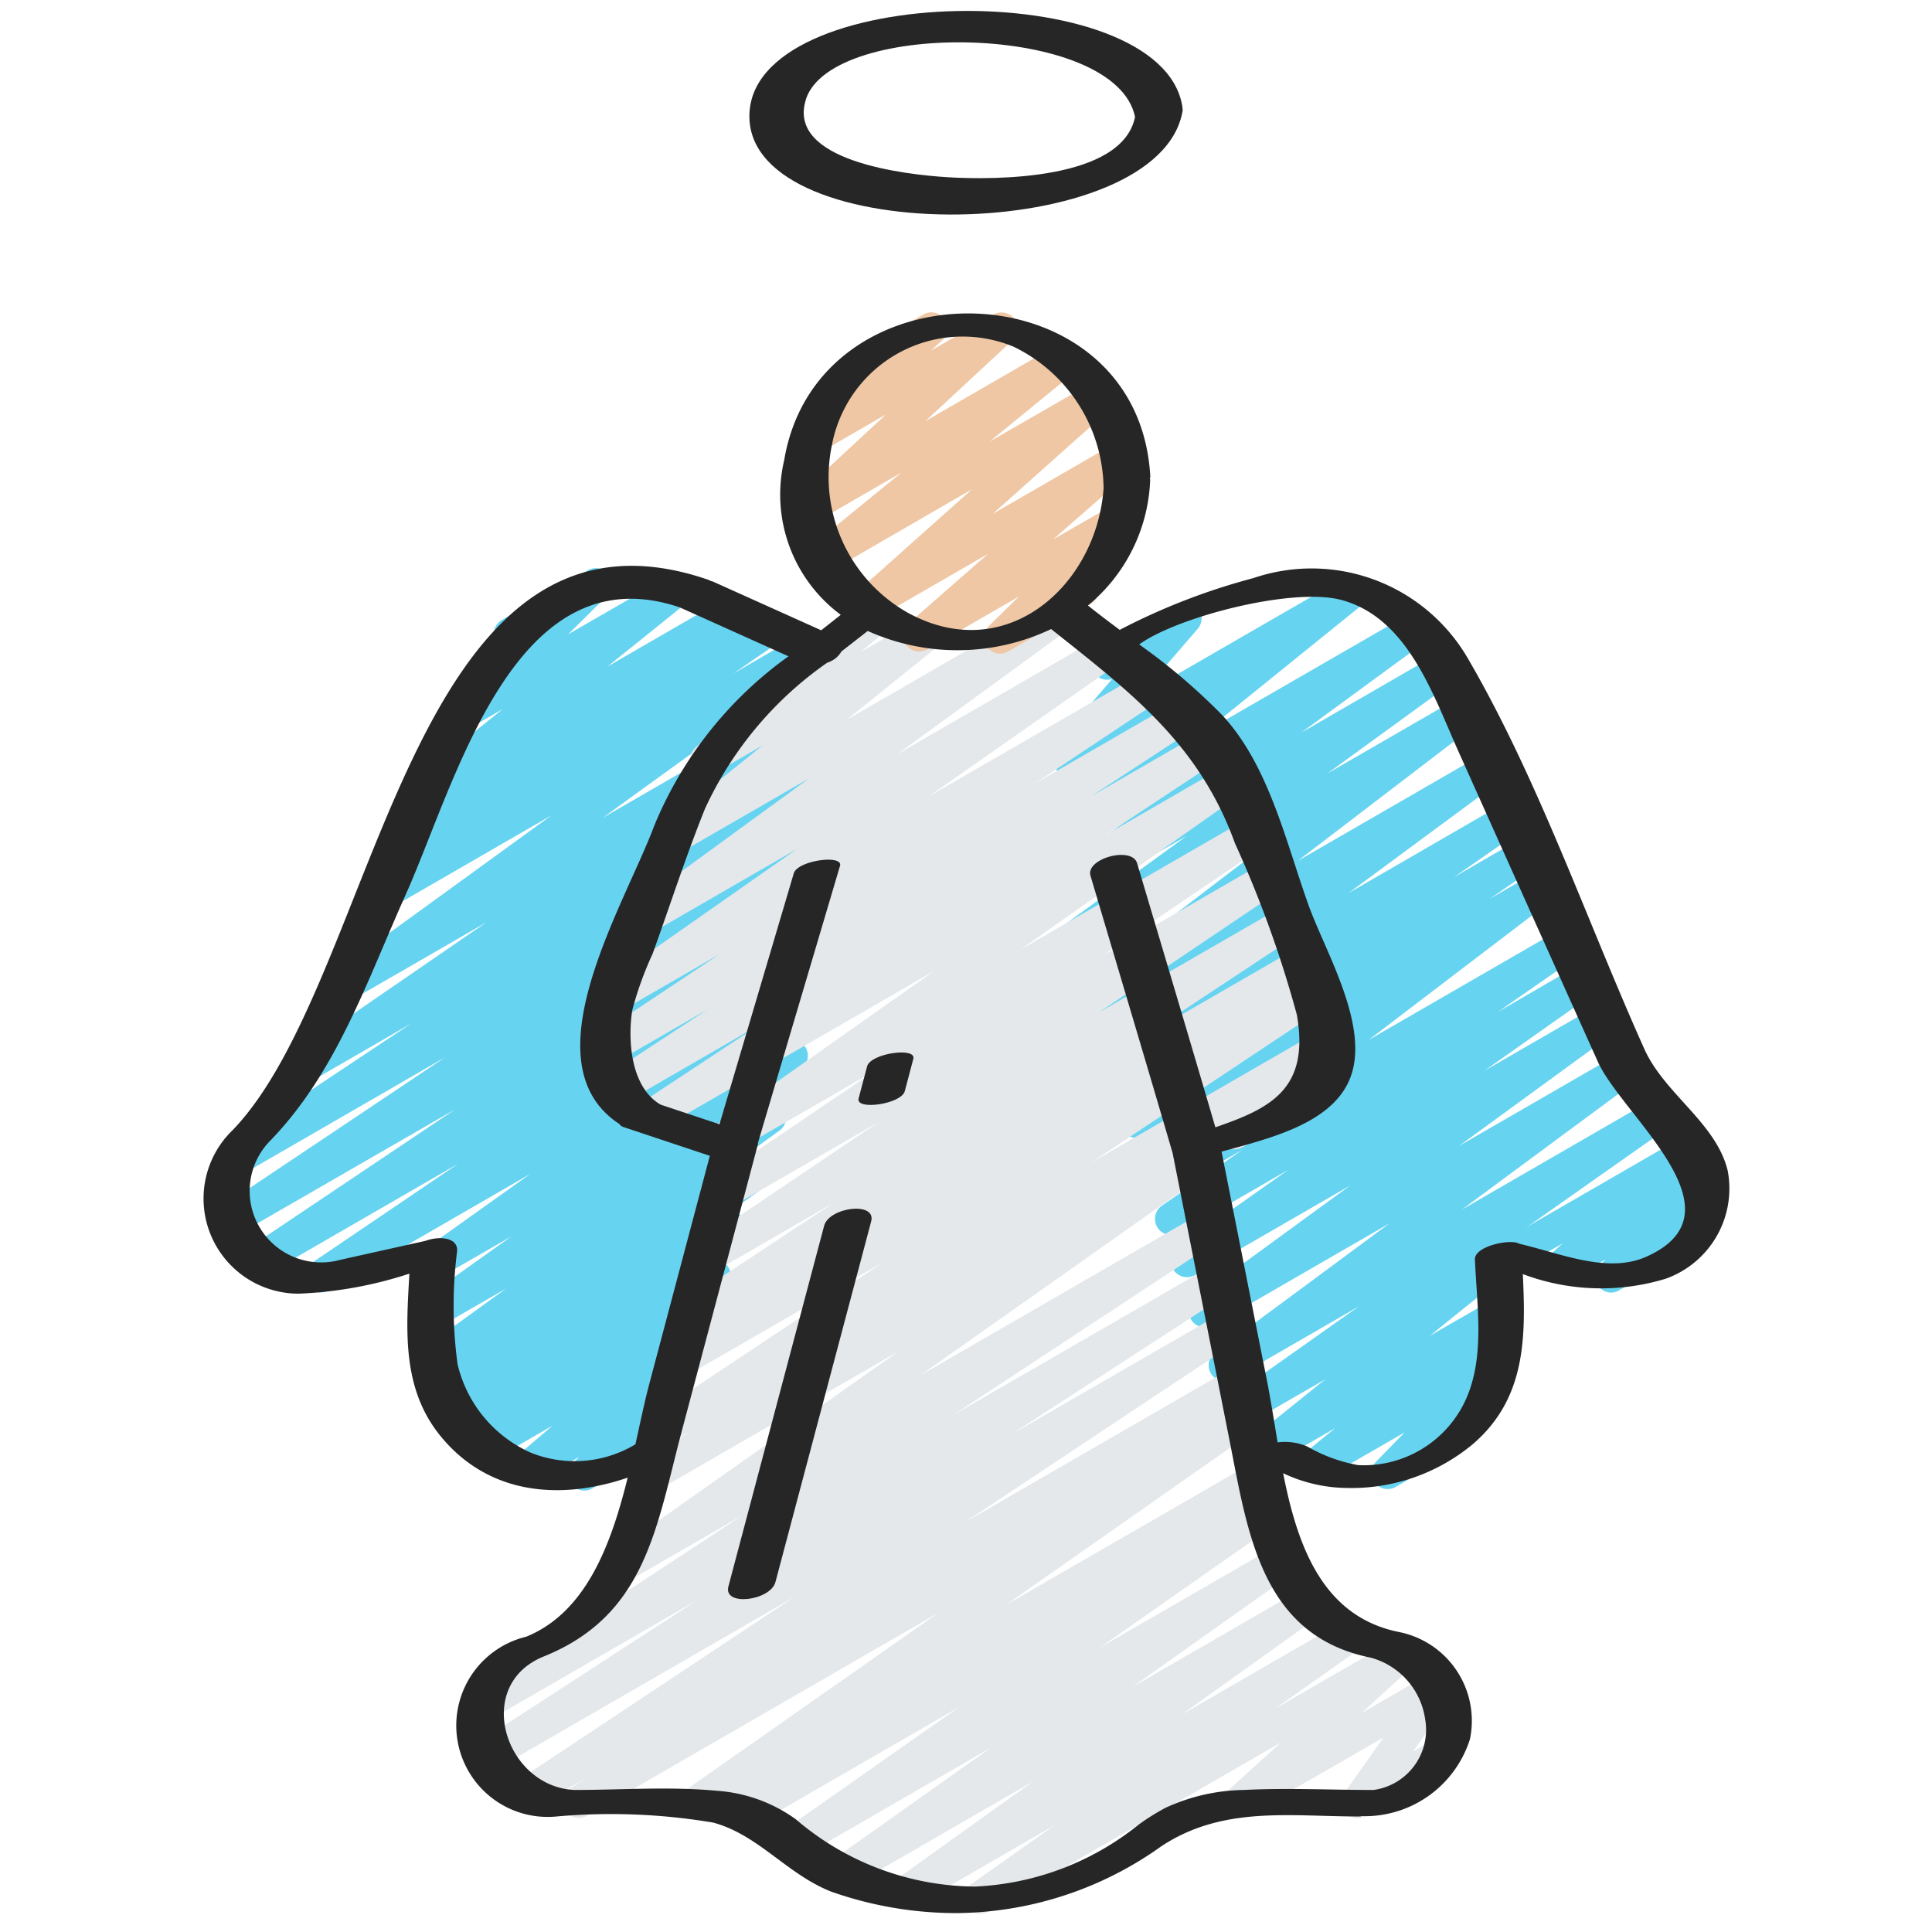
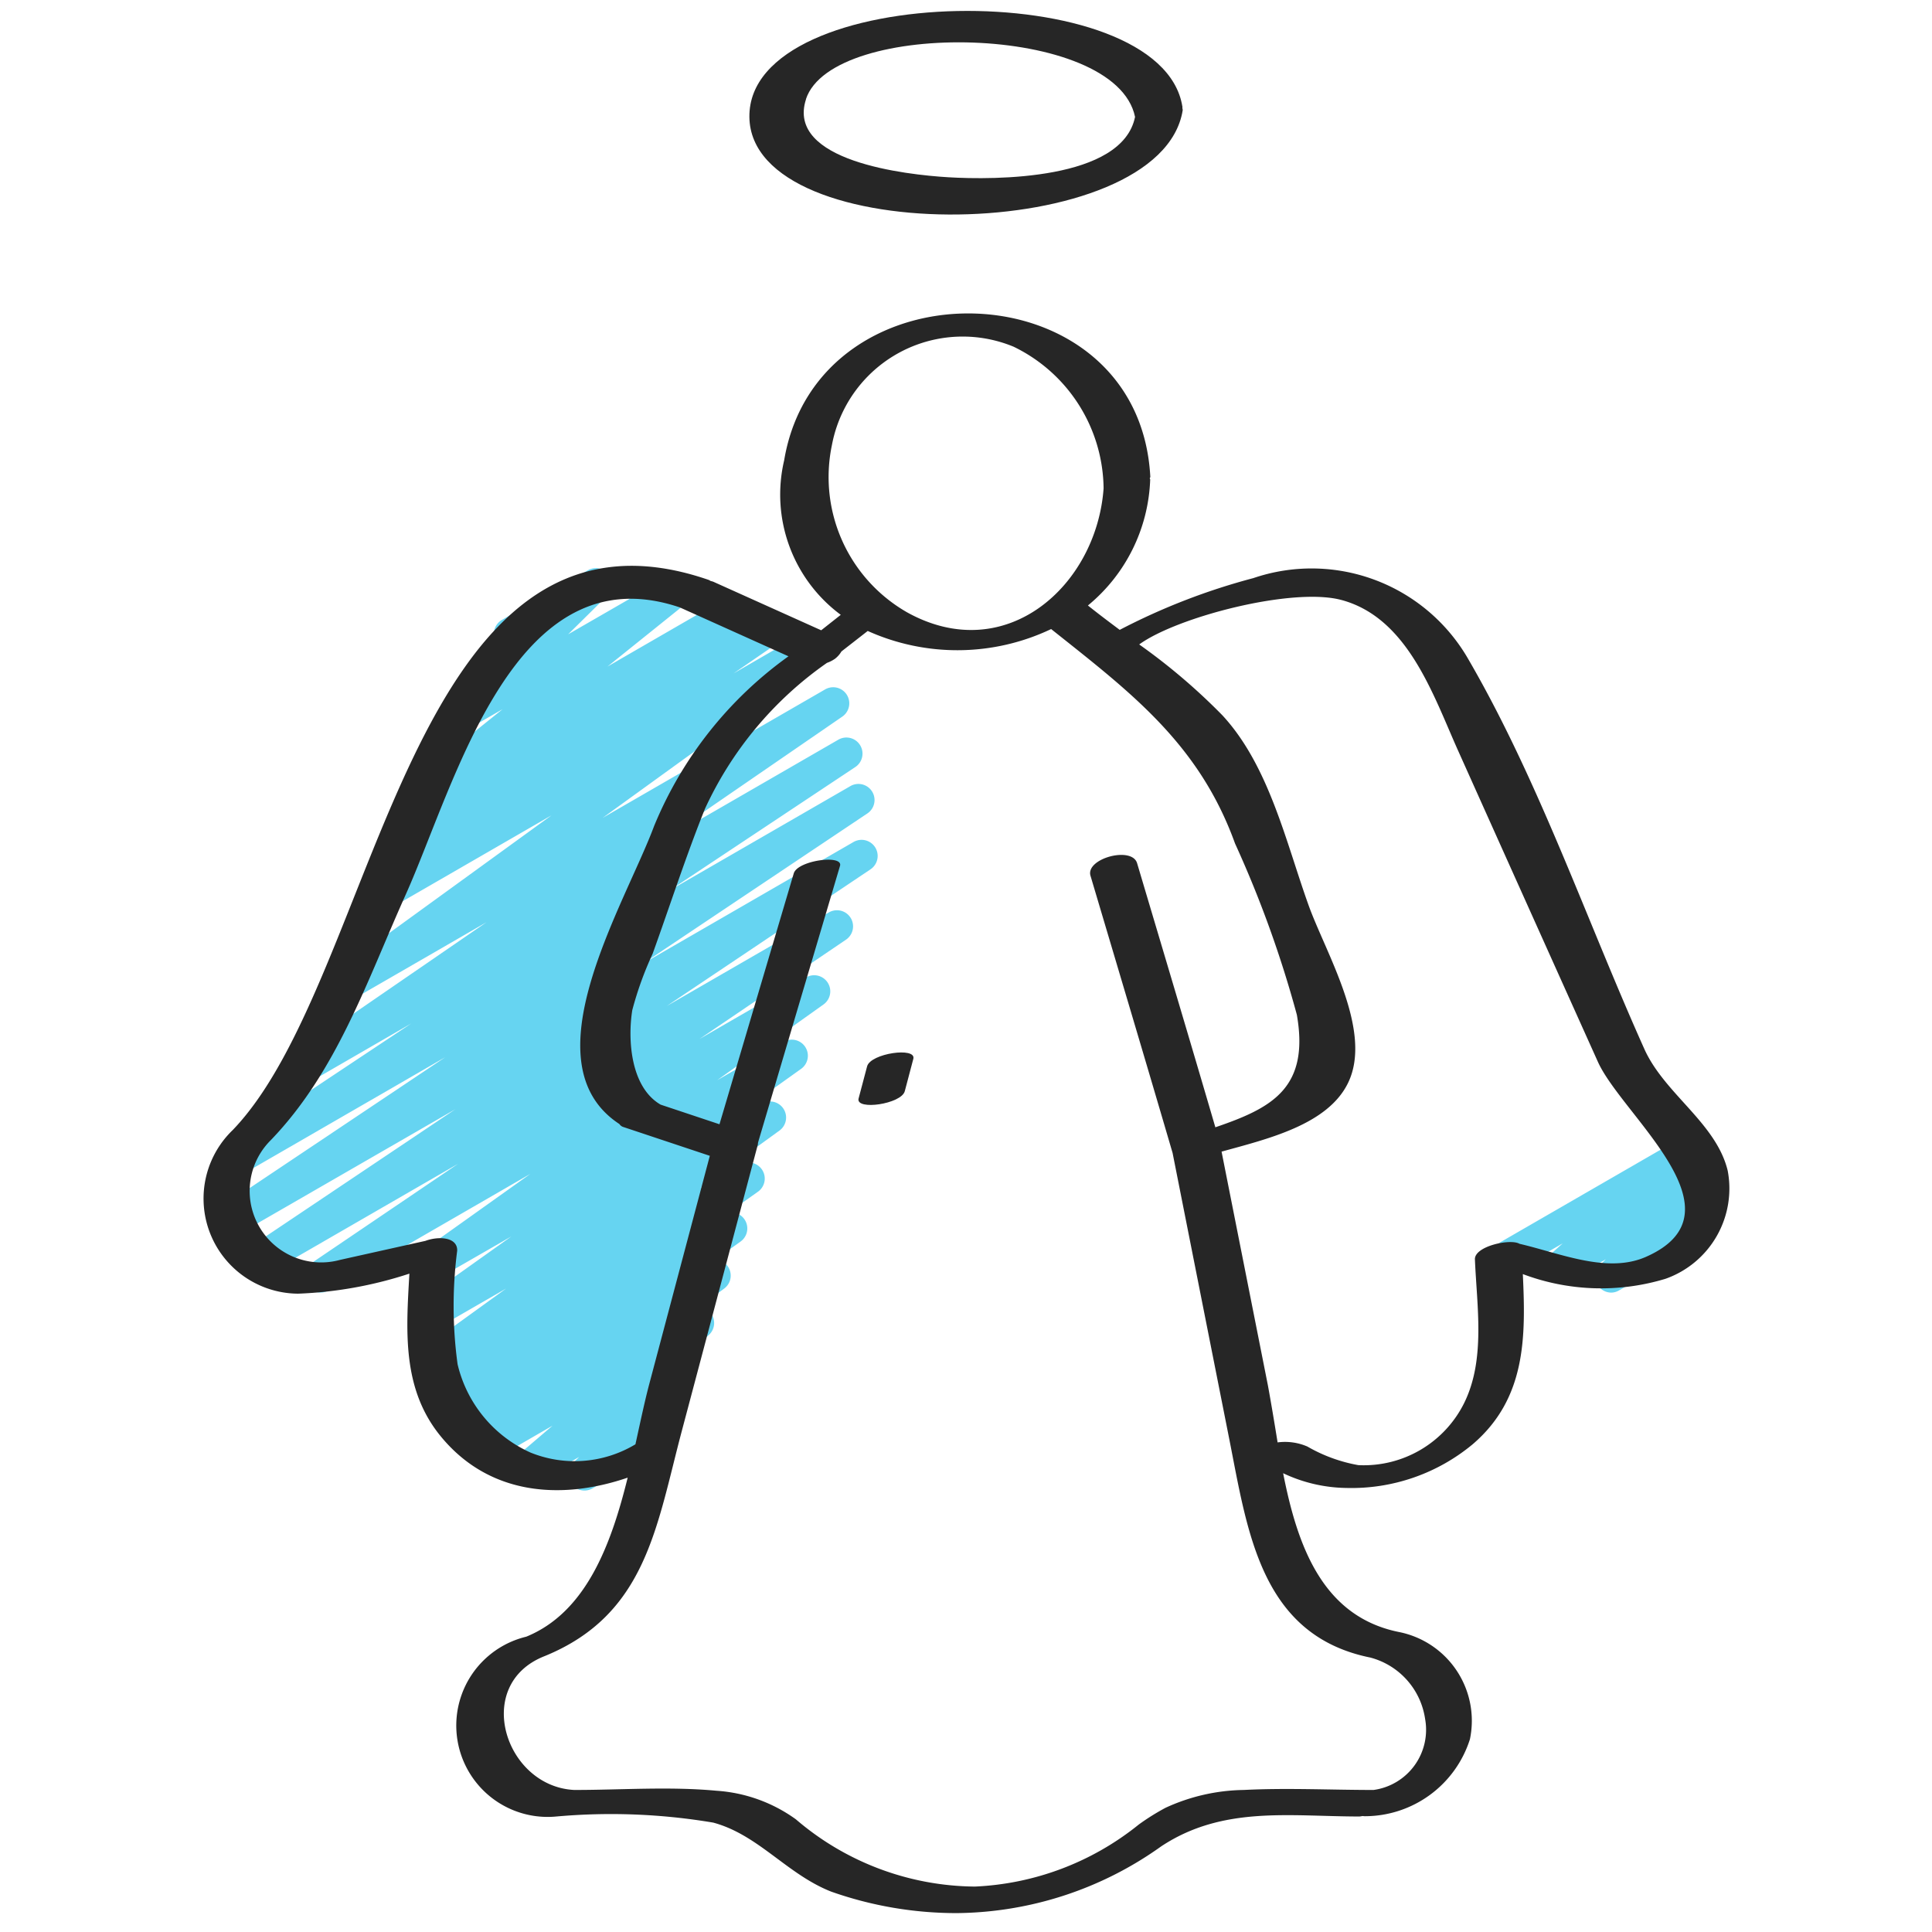
<svg xmlns="http://www.w3.org/2000/svg" id="Icons" height="512" viewBox="0 0 60 60" width="512">
  <path d="m18.149 46.29a.5.5 0 0 1 -.352-.854l.189-.189-1.352.78a.5.5 0 0 1 -.574-.813l1.1-.939-1.8 1.04a.5.5 0 0 1 -.548-.834l.153-.113-.373.215a.5.5 0 0 1 -.541-.839l.108-.078-.1.057a.5.5 0 0 1 -.54-.841l.643-.455-.381.219a.5.5 0 0 1 -.543-.837l2.481-1.793-2.054 1.184a.5.5 0 0 1 -.541-.84l2.754-1.96-2.173 1.25a.5.5 0 0 1 -.54-.839l3.305-2.355-6.27 3.62a.5.5 0 0 1 -.53-.847l4.556-3.086-5.888 3.4a.5.5 0 0 1 -.528-.848l6.333-4.248-6.743 3.888a.5.5 0 0 1 -.528-.849l6.958-4.655-6.3 3.639a.5.5 0 0 1 -.53-.849l5.774-3.838-2.986 1.726a.5.5 0 0 1 -.533-.845l5.855-4.024-4.21 2.43a.5.5 0 0 1 -.544-.837l6.771-4.912-4.919 2.84a.5.5 0 0 1 -.533-.845l1.42-.976-.095.06a.5.5 0 0 1 -.535-.844l.958-.664a.5.5 0 0 1 -.378-.217.5.5 0 0 1 .1-.672l2.463-1.978-.868.5a.5.5 0 0 1 -.6-.79l1.589-1.562a.5.5 0 0 1 -.141-.921l2.671-1.542a.5.5 0 0 1 .6.789l-1.215 1.2 3.123-1.8a.5.5 0 0 1 .562.823l-2.463 1.978 3.659-2.114a.5.5 0 0 1 .536.844l-.117.081.72-.416a.5.5 0 0 1 .533.845l-1.416.973 2.16-1.248a.5.5 0 0 1 .544.838l-6.77 4.897 6.912-3.991a.5.5 0 0 1 .533.845l-5.86 4.029 5.735-3.311a.5.5 0 0 1 .526.85l-5.774 3.837 5.628-3.249a.5.5 0 0 1 .528.848l-6.955 4.655 6.524-3.767a.5.5 0 0 1 .528.848l-6.335 4.25 5.04-2.91a.5.5 0 0 1 .53.847l-4.551 3.085 3.313-1.913a.5.5 0 0 1 .54.84l-3.306 2.355 2.065-1.192a.5.5 0 0 1 .541.84l-2.757 1.968 1.544-.891a.5.5 0 0 1 .543.838l-2.471 1.789 1.264-.731a.5.5 0 0 1 .539.841l-.916.648a.5.5 0 0 1 .375.9l-.778.558a.5.5 0 0 1 .272.9l-.772.574a.5.5 0 0 1 .282.879l-1.134.964a.5.5 0 0 1 .527.823l-.705.7a.488.488 0 0 1 .251.216.5.5 0 0 1 -.182.682l-2.359 1.369a.489.489 0 0 1 -.251.067z" fill="#66d4f1" />
  <path d="m50.042 40.143a.5.5 0 0 1 -.354-.854l.182-.181-1.148.663a.5.5 0 0 1 -.583-.806l.392-.351-1.415.818a.5.5 0 0 1 -.5-.866l5.64-3.256a.5.5 0 0 1 .583.8l-.395.352.226-.13a.5.5 0 0 1 .6.786l-.454.454a.5.5 0 0 1 .191.929l-2.718 1.569a.49.49 0 0 1 -.247.073z" fill="#66d4f1" />
-   <path d="m43.092 46.244a.5.5 0 0 1 -.359-.848l.888-.911-2.557 1.476a.5.5 0 0 1 -.566-.82l.969-.791-2.158 1.25a.5.5 0 0 1 -.564-.823l2.413-1.942-2.364 1.365a.5.5 0 0 1 -.538-.841l3.944-2.788-3.911 2.258a.5.5 0 0 1 -.548-.835l5.409-4-5.477 3.162a.5.5 0 0 1 -.545-.837l4.8-3.5-4.821 2.781a.5.5 0 0 1 -.538-.841l3.431-2.423-3.379 1.95a.5.5 0 0 1 -.535-.844l2.5-1.735-2.4 1.387a.5.5 0 0 1 -.552-.83l5.751-4.377-5.867 3.386a.5.5 0 0 1 -.533-.844l1.5-1.032-1.37.791a.5.5 0 0 1 -.535-.843l2.107-1.459-1.987 1.151a.5.5 0 0 1 -.547-.835l4.71-3.478-4.741 2.737a.5.5 0 0 1 -.554-.83l5.519-4.221-5.627 3.249a.5.5 0 0 1 -.544-.837l3.937-2.86-3.919 2.263a.5.5 0 0 1 -.545-.837l3.861-2.827-3.85 2.22a.5.5 0 0 1 -.564-.822l4.929-3.983-3.4 1.965a.5.5 0 0 1 -.63-.759l1.808-2.1a.5.5 0 0 1 -.422-.9l2.445-1.412a.5.5 0 0 1 .63.759l-1.796 2.08 6.4-3.695a.5.5 0 0 1 .564.821l-4.929 3.983 6.3-3.635a.5.5 0 0 1 .545.837l-3.864 2.83 4.2-2.427a.5.5 0 0 1 .544.837l-3.937 2.861 4.047-2.337a.5.5 0 0 1 .554.83l-5.518 4.22 5.744-3.316a.5.5 0 0 1 .547.835l-4.708 3.477 4.843-2.8a.5.5 0 0 1 .536.844l-2.111 1.466 2.073-1.2a.5.5 0 0 1 .533.846l-1.5 1.029 1.437-.831a.5.5 0 0 1 .553.831l-5.753 4.385 5.987-3.457a.5.5 0 0 1 .535.844l-2.5 1.737 2.478-1.438a.5.5 0 0 1 .538.842l-3.434 2.423 3.464-2a.5.5 0 0 1 .545.837l-4.8 3.5 4.949-2.857a.5.5 0 0 1 .548.835l-5.411 4 5.885-3.4a.5.5 0 0 1 .538.842l-5.2 3.662a.493.493 0 0 1 .295.2.5.5 0 0 1 -.1.672l-2.41 1.94 1.915-1.1a.5.5 0 0 1 .567.82l-.97.791.331-.19a.5.5 0 0 1 .608.781l-1.231 1.276a.5.5 0 0 1 .135.919l-2.42 1.4a.489.489 0 0 1 -.25.065z" fill="#66d4f1" />
-   <path d="m38.342 35.693a.5.5 0 0 1 -.25-.932l2.831-1.634a.5.5 0 0 1 .5.865l-2.831 1.634a.494.494 0 0 1 -.25.067z" fill="#e4e8eb" />
-   <path d="m30.427 59.438a.5.5 0 0 1 -.289-.908l2.611-1.845-4.415 2.548a.5.5 0 0 1 -.541-.838l4.282-3.066-5.729 3.308a.5.5 0 0 1 -.539-.841l4.965-3.519-5.909 3.411a.5.5 0 0 1 -.537-.841l5.466-3.835-6.408 3.7a.5.5 0 0 1 -.523-.852l.3-.2-1.285.741a.5.5 0 0 1 -.537-.841l7.812-5.478-10.941 6.318a.5.5 0 0 1 -.518-.854l.555-.353-1.591.918a.5.5 0 0 1 -.526-.848l8.53-5.663-9.23 5.329a.5.5 0 0 1 -.523-.852l6.782-4.406-6.376 3.681a.5.5 0 0 1 -.525-.851l8.273-5.444-3.511 2.025a.5.5 0 0 1 -.538-.841l8.893-6.274-7.53 4.347a.5.5 0 0 1 -.519-.854l1.676-1.066-.765.441a.5.5 0 0 1 -.528-.849l7.2-4.793-6.123 3.536a.5.5 0 0 1 -.519-.855l.772-.493a.494.494 0 0 1 -.561-.218.5.5 0 0 1 .149-.68l4.737-3.13-3.733 2.155a.5.5 0 0 1 -.529-.848l5.649-3.807-4.6 2.652a.5.5 0 0 1 -.673-.167.5.5 0 0 1 .143-.68l5.058-3.428-4.57 2.639a.5.5 0 0 1 -.539-.841l6.916-4.877-8.615 4.974a.5.5 0 0 1 -.525-.85l3.682-2.432-4.3 2.483a.5.5 0 0 1 -.525-.85l3.24-2.127-3.056 1.764a.5.5 0 0 1 -.527-.848l3.966-2.638-2.971 1.716a.5.5 0 0 1 -.537-.843l5.9-4.132-4.512 2.605a.5.5 0 0 1 -.545-.837l5.431-3.96-3.985 2.3a.5.5 0 0 1 -.563-.823l3.106-2.5-1.494.863a.5.5 0 0 1 -.57-.817l3.584-2.978a.5.5 0 0 1 .225-.59l1.6-.924a.5.5 0 0 1 .571.816l-.875.73 2.117-1.222a.5.5 0 0 1 .563.823l-3.106 2.5 6.466-3.734a.5.5 0 0 1 .545.837l-5.433 3.961 6.327-3.654a.5.5 0 0 1 .537.842l-5.9 4.132 6.731-3.886a.5.5 0 0 1 .526.85l-3.97 2.64 4.5-2.6a.5.5 0 0 1 .525.851l-3.249 2.129 3.579-2.066a.5.5 0 0 1 .525.85l-3.68 2.431 3.759-2.17a.5.5 0 0 1 .538.841l-6.921 4.878 7.041-4.066a.5.5 0 0 1 .53.848l-5.057 3.426 5.023-2.9a.5.5 0 0 1 .53.848l-5.649 3.807 5.63-3.249a.5.5 0 0 1 .525.85l-4.737 3.131 4.675-2.7a.5.5 0 0 1 .519.855l-.491.313.325-.188a.5.5 0 0 1 .528.85l-7.2 4.792 7.147-4.127a.5.5 0 0 1 .519.854l-4.258 2.71a.491.491 0 0 1 .31.218.5.5 0 0 1 -.133.678l-8.895 6.276 8.765-5.061a.5.5 0 0 1 .525.851l-8.272 5.445 8.072-4.66a.5.5 0 0 1 .522.852l-6.782 4.406 6.552-3.782a.5.5 0 0 1 .526.848l-8.523 5.662 8.333-4.811a.5.5 0 0 1 .517.854l-.555.354.249-.144a.5.5 0 0 1 .537.842l-7.818 5.481 7.659-4.421a.5.5 0 0 1 .522.851l-.3.2a.5.5 0 0 1 .527.848l-5.467 3.833 5.418-3.127a.5.5 0 0 1 .539.841l-4.966 3.519 5.276-3.046a.5.5 0 0 1 .541.839l-4.279 3.061 4.983-2.877a.5.5 0 0 1 .539.841l-2.622 1.852 3.729-2.153a.5.5 0 0 1 .586.8l-1.63 1.49 2.156-1.245a.5.5 0 0 1 .659.722l-1.221 1.723.627-.361a.5.5 0 0 1 .5.865l-2.6 1.5a.5.5 0 0 1 -.658-.721l1.22-1.724-4.24 2.441a.5.5 0 0 1 -.586-.8l1.636-1.484-9.1 5.254a.494.494 0 0 1 -.251.068z" fill="#e4e8eb" />
-   <path d="m31.06 20.3a.5.5 0 0 1 -.351-.857l.932-.916-2.841 1.64a.5.5 0 0 1 -.579-.81l2.464-2.157-3.568 2.06a.5.5 0 0 1 -.583-.806l3.652-3.259-4.3 2.486a.5.5 0 0 1 -.567-.821l2.673-2.183-2.59 1.5a.5.5 0 0 1 -.589-.8l2.7-2.506-2 1.156a.5.5 0 0 1 -.589-.8l1.204-1.127a.5.5 0 0 1 0-.863l2.545-1.47a.5.5 0 0 1 .589.8l-.355.326 1.944-1.122a.5.5 0 0 1 .59.8l-2.7 2.506 4.1-2.367a.5.5 0 0 1 .566.821l-2.672 2.182 3.165-1.819a.5.5 0 0 1 .583.806l-3.652 3.258 3.767-2.175a.5.5 0 0 1 .579.809l-2.477 2.163 1.84-1.055a.5.5 0 0 1 .6.79l-1.37 1.346a.492.492 0 0 1 .294.231.5.5 0 0 1 -.182.683l-2.572 1.48a.5.5 0 0 1 -.25.07z" fill="#efc7a4" />
  <g fill="#262626">
    <path d="m9.26 40.176a12.572 12.572 0 0 0 3.454-.622c-.1 1.769-.238 3.566.966 5.043 1.515 1.857 3.771 1.99 5.813 1.293-.513 2.077-1.29 4.181-3.15 4.939a2.838 2.838 0 0 0 .936 5.584 19.1 19.1 0 0 1 4.872.19c1.405.379 2.286 1.6 3.662 2.143a11.682 11.682 0 0 0 3.906.667 11.078 11.078 0 0 0 6.342-2.072c1.915-1.269 4-.928 6.158-.928a.759.759 0 0 0 .09-.014c.034 0 .055.007.093.005a3.427 3.427 0 0 0 3.248-2.391 2.81 2.81 0 0 0 -2.207-3.33c-2.385-.482-3.155-2.7-3.594-4.931a4.71 4.71 0 0 0 1.974.458 5.889 5.889 0 0 0 3.917-1.361c1.659-1.424 1.644-3.333 1.553-5.281a6.89 6.89 0 0 0 4.431.146 2.973 2.973 0 0 0 1.931-3.359c-.356-1.469-1.931-2.364-2.571-3.739-1.806-4.016-3.304-8.416-5.526-12.216a5.612 5.612 0 0 0 -6.635-2.446 20.029 20.029 0 0 0 -4.149 1.607c-.337-.252-.667-.5-.988-.757a5.3 5.3 0 0 0 1.934-3.909c0-.014-.01-.022-.012-.036s.017-.033.016-.052c-.353-6.558-10.324-6.79-11.372-.507a4.646 4.646 0 0 0 1.759 4.794l-.608.48-3.354-1.509a.727.727 0 0 0 -.08-.022.486.486 0 0 0 -.056-.032c-9.371-3.238-10.23 12.349-14.784 17.082a2.953 2.953 0 0 0 2.031 5.083zm32.4-21.543c2.071.558 2.851 2.964 3.632 4.7q2.17 4.837 4.343 9.667c.782 1.68 4.614 4.654 1.479 6.034-1.2.527-2.66-.113-3.925-.407-.284-.168-1.4.076-1.384.483.06 1.457.334 3.1-.33 4.454a3.481 3.481 0 0 1 -3.291 1.937 4.863 4.863 0 0 1 -1.581-.577 1.748 1.748 0 0 0 -.926-.129c-.1-.619-.2-1.22-.3-1.765l-1.44-7.265c1.418-.393 3.291-.829 3.926-2.13.784-1.606-.679-4.017-1.216-5.5-.707-1.961-1.23-4.35-2.685-5.921a18.867 18.867 0 0 0 -2.583-2.2c1.18-.857 4.77-1.788 6.279-1.381zm-15.824-4.811a4.131 4.131 0 0 1 5.644-3.054 4.944 4.944 0 0 1 2.793 4.4c-.219 3.028-3.041 5.546-6.1 3.85a4.839 4.839 0 0 1 -2.337-5.196zm6.808 5.714c2.456 1.955 4.588 3.548 5.711 6.659a34.565 34.565 0 0 1 1.92 5.32c.4 2.292-.794 2.9-2.531 3.494-.8-2.736-1.618-5.469-2.43-8.2-.16-.541-1.607-.147-1.448.388.852 2.869 1.709 5.737 2.55 8.61q.879 4.44 1.759 8.88c.57 2.876.974 6.1 4.382 6.79a2.317 2.317 0 0 1 1.7 1.9 1.887 1.887 0 0 1 -1.6 2.212c-1.339 0-2.695-.068-4.031 0a5.991 5.991 0 0 0 -2.428.553 7.168 7.168 0 0 0 -.833.521 8.714 8.714 0 0 1 -5.089 1.926 8.639 8.639 0 0 1 -5.56-2.089 4.741 4.741 0 0 0 -2.468-.887c-1.453-.136-2.952-.024-4.412-.024-2.16-.105-3.165-3.277-.924-4.156 3.158-1.287 3.472-4.02 4.264-7q1.183-4.452 2.364-8.906c0-.013-.005-.02 0-.032a.209.209 0 0 0 .008-.034q1.269-4.285 2.539-8.57c.107-.362-1.316-.173-1.436.232l-2.307 7.792-1.829-.61c-.938-.547-1.024-2.028-.879-2.934a10.6 10.6 0 0 1 .633-1.754c.54-1.5 1.03-3.02 1.622-4.494a11.253 11.253 0 0 1 3.791-4.537 1.044 1.044 0 0 0 .249-.127.777.777 0 0 0 .2-.227l.817-.637a6.781 6.781 0 0 0 5.696-.059zm-11.533-.673 3.376 1.519a12.172 12.172 0 0 0 -4.173 5.271c-.92 2.466-3.968 7.362-1.078 9.255a.225.225 0 0 0 .128.094l2.68.893-1.875 7.066c-.151.568-.286 1.217-.435 1.893a3.655 3.655 0 0 1 -3.255.258 4.015 4.015 0 0 1 -2.268-2.743 13.373 13.373 0 0 1 -.013-3.525c.017-.418-.556-.466-.989-.307l-2.649.59a2.221 2.221 0 0 1 -2.149-3.72c2.054-2.134 2.981-4.935 4.178-7.6 1.567-3.486 3.364-10.687 8.522-8.944z" />
    <path d="m28.1 33.884.264-1c.1-.377-1.328-.173-1.435.232l-.265 1c-.096.377 1.336.173 1.436-.232z" />
-     <path d="m25.594 38.069-2.973 11.2c-.167.631 1.307.444 1.461-.137l2.973-11.2c.167-.632-1.307-.445-1.461.137z" />
    <path d="m36.729 3.428c.005-.031-.009-.051-.01-.078s.008-.029 0-.044c-.658-4.106-13.494-3.906-13.446.327.047 4.151 12.779 3.992 13.456-.205zm-11.7-.348c.823-2.5 9.619-2.37 10.221.551-.4 1.971-4.375 1.96-5.8 1.874-1.314-.078-5.05-.497-4.418-2.425z" />
  </g>
</svg>